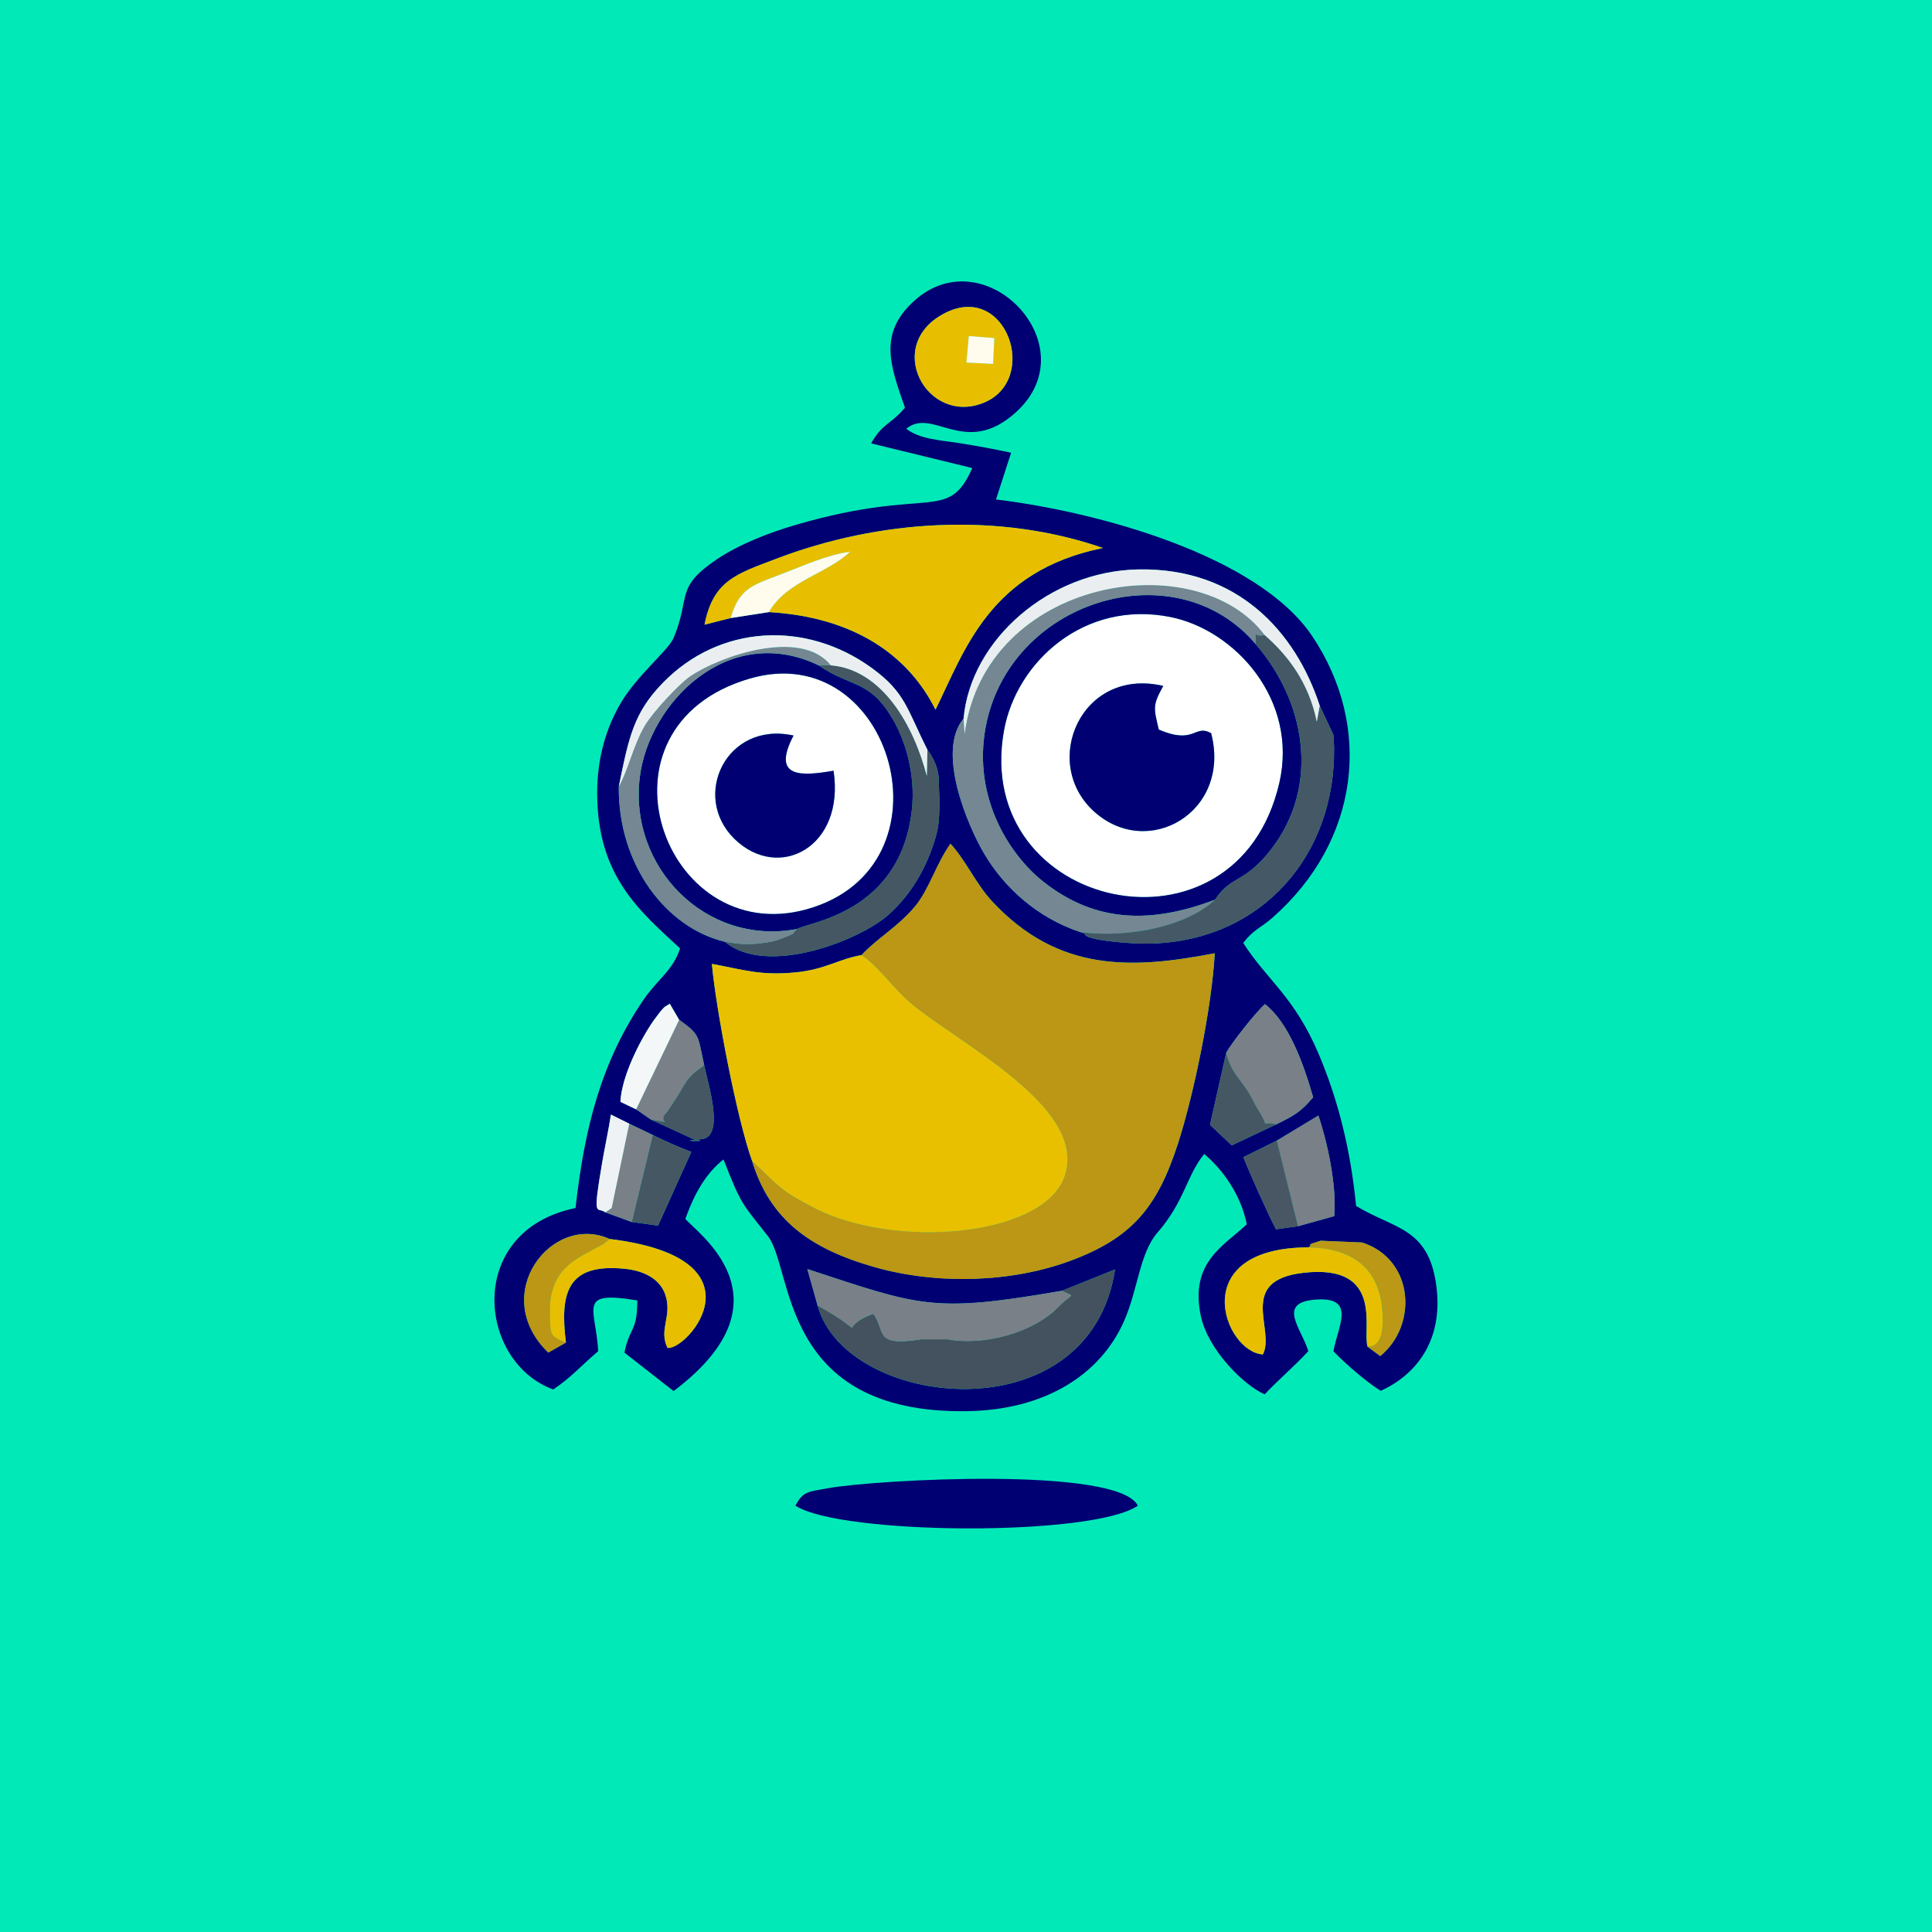
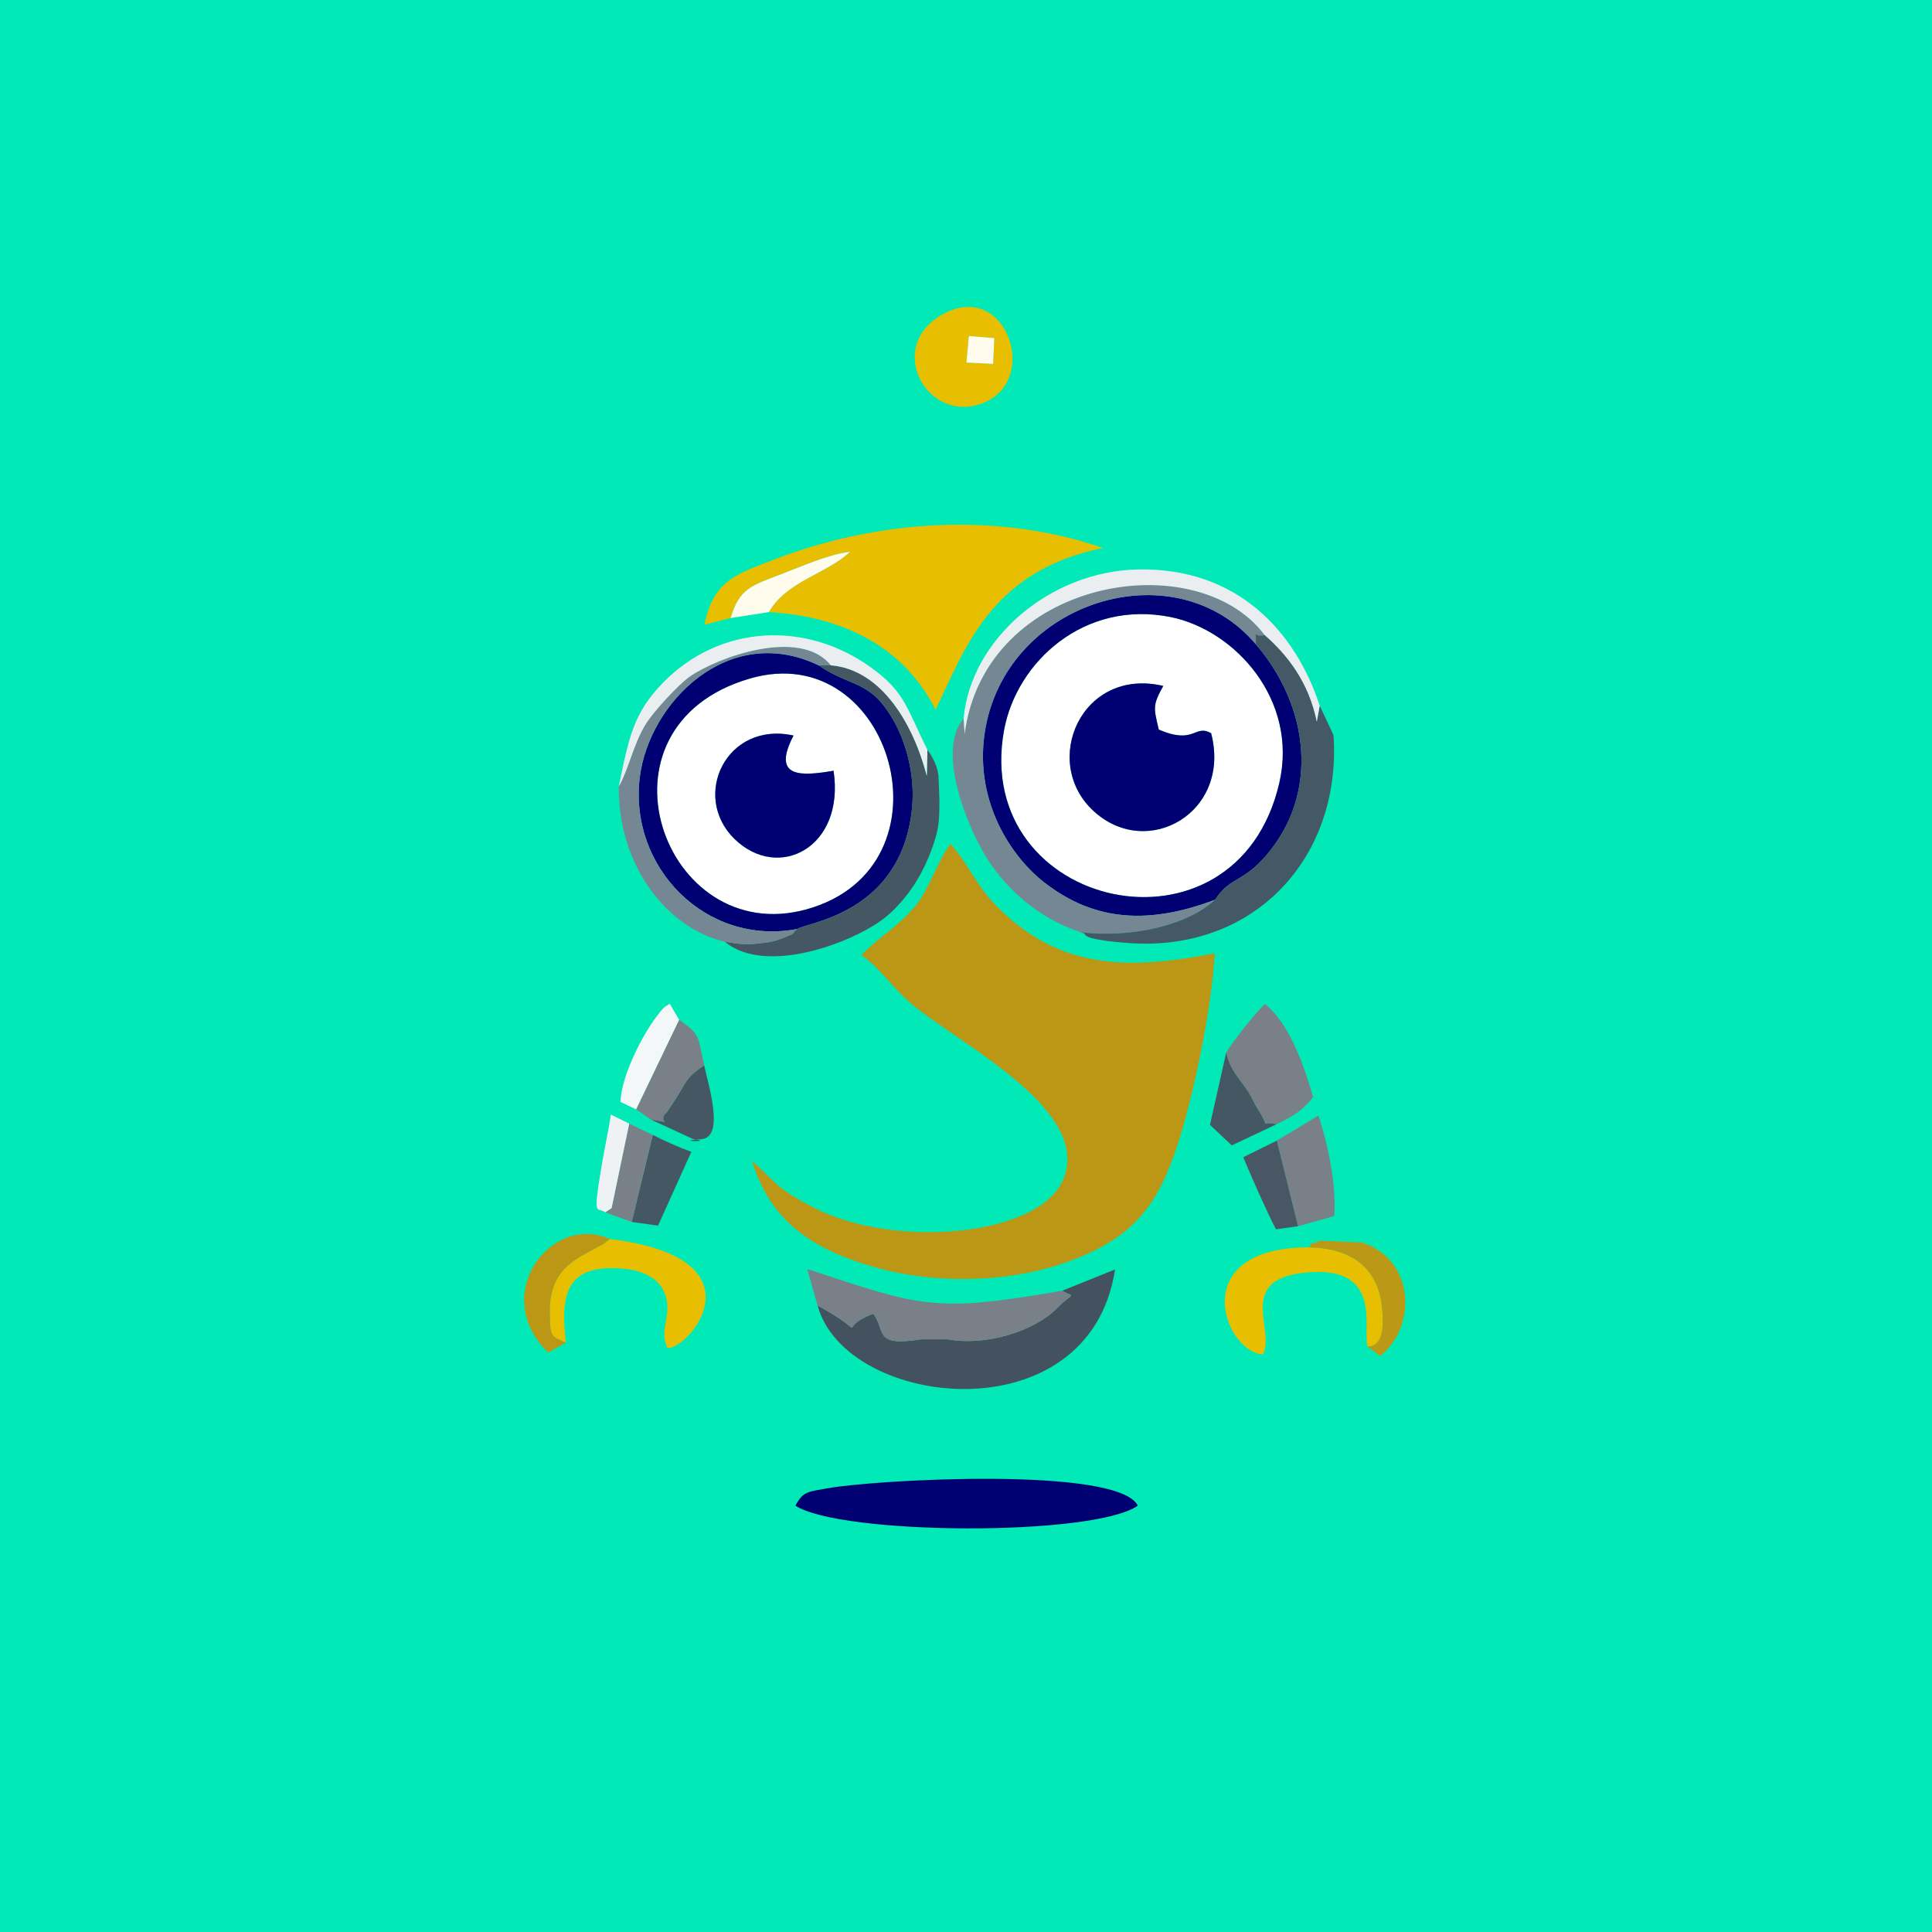
<svg xmlns="http://www.w3.org/2000/svg" version="1.1" id="svg2" x="0" y="0" viewBox="0 0 4096 4096" style="enable-background:new 0 0 4096 4096" xml:space="preserve">
  <style>.st1{fill-rule:evenodd;clip-rule:evenodd;fill:#000072}.st10,.st11,.st12,.st17,.st4,.st6,.st9{fill-rule:evenodd;clip-rule:evenodd;fill:#fff}.st10,.st11,.st12,.st17,.st6,.st9{fill:#748792}.st10,.st11,.st12,.st17,.st9{fill:#455763}.st10,.st11,.st12,.st17{fill:#798088}.st11,.st12,.st17{fill:#e7bf00}.st12,.st17{fill:#ebeef1}.st17{fill:#fffcee}</style>
  <path style="fill-rule:evenodd;clip-rule:evenodd;fill:#02e9b8" d="M0 0h4096v4096H0z" />
-   <path class="st1" d="M1918.6 864.3c-30.1 35.9-48.1 33.1-71.7 75.7l214.4 52.3c-51.7 116.8-91.4 38.3-371.8 119.8-61.3 17.8-123.8 42.6-170.8 74.4-89.3 60.5-53.5 79-91 166.7-10.9 25.4-75.8 77.6-110.3 135.1-32.7 54.7-51.6 119.7-51.3 194.9.6 175.4 91.1 249 175.7 327.5-14.6 46.3-48.6 66.4-77.7 109.2-90 132.5-125 272.1-143.9 441.2-234.8 48.2-207.7 326.5-47.2 384.7 40.8-28 54.9-46.7 95.2-81.2-4.7-91.8-46.6-129.3 83-107.5-.4 67.7-15.8 54.5-27.4 110.5l104.3 81.6c259.8-195.7 44.7-338.4 24.9-365.3 20.2-55.9 44.5-97 80.9-125.8 38.7 98.9 40.1 93.8 94 162.4 54.7 69.6 23 377.2 422 371.3 164.5-2.4 282.8-76.2 333.5-191.7 29.2-66.6 32.6-143.2 70.5-186.8 57.9-66.7 62.1-121.9 99.1-166.7 39.4 32.9 77.8 86.4 90.3 149-48.8 46.2-121.3 80.1-97.5 194.2 14.7 70.5 89.9 146.6 135.5 166.3 27.1-29.3 58.2-54.9 92.4-91.4-13.2-46.2-67.7-102.5 13.6-109.3 90.5-7.6 48.2 57.7 39.7 109.3 23 24.8 74.5 68.9 100.4 83.9 72.4-32.8 133.7-104.4 117.6-223.6-16.7-123.2-89.7-119.3-170-168.3-11.5-118.8-37.9-224-78.9-321.1-52-123.3-110.7-158.4-160.4-236.5 22.7-29.4 36.7-31.1 62.4-53.8 184.3-162.4 213-404 84-596.5-114.8-171.4-455.4-263.9-670.5-289.9l32-99c-38.1-8.4-72.4-14.4-111-20.6-38.3-6.1-82.4-7.8-111.3-30.3 57.1-46.9 124.5 62.4 232.2-34.7 155.5-140-63.5-370.4-213.5-238.1-79.9 70.5-51.8 140.6-21.4 228.1m86.1-201.2c129.3-64.6 199.8 141.9 81.2 190.6-121.2 49.8-215-123.8-81.2-190.6zm-374.5 634.6-81.2 12.6-55.3 14.1c18.3-93.7 67.9-107.7 151.4-139.5 219.7-83.8 473.2-99.4 693.2-23.1-241 49-293 217.7-354.9 342.8-58.1-116.6-174.3-196.5-353.2-206.9zm412.7 225.7c15.1-167.5 182.3-312.6 369.9-316.2 211.5-4.1 334.1 132.6 385.1 288.8l28.7 61.2c2.2 11.9 2.2 45.7.7 67.1-15.5 225-187.4 389.2-426.6 375.4-12.4-.7-95.3-6-100.4-18.5-1.7-4.1-6.3-2.9-9.2-4.9-93.7-30.8-163.4-96.7-204.3-166.1-35.4-59.8-102.3-217.1-43.9-286.8zm-731 144c21.3-103.9 31.3-156 93.4-219.8 120.2-123.5 303.3-133.1 443.3-31.1 70.9 51.7 73.7 86 117.5 173 21.5 29 22.8 51.2 23.6 55 .2.7 1.9 44.9 1.9 51.6-.1 44.1-.9 60.8-14.9 100.5-22.2 62.6-54.5 107.9-92.1 141.9-60.9 55-258.9 132.9-347.7 58.1-124.8-29.5-226.8-163.4-225-329.2zm282.5 793.6c-31.3-86.7-76-317.4-85.2-417.5 67 12.3 102.9 25.5 178.9 17.9 61.4-6.1 91.8-28.8 138.2-36.4 34.5-36.9 74.3-57.4 112.7-102.2 30.4-35.5 45.9-92.1 76.2-134 33 36.2 54.4 85.8 88.1 122 141.8 152.5 299.4 143.2 472.1 110.2-6.1 113.6-44.1 298.4-77.7 402.6-44.3 137.6-99.1 201.5-229.2 249.6-124.4 46-281.2 50.8-413.6 13.3-138.5-39.2-222.8-101.3-260.5-225.5zm-154.6-299c44.9 32.7 39 31.7 53.1 96.4 8.4 40.4 44.8 153.2-6.4 156.7-65.4 4.5 32.5 6.3-16.3 0l-89.9-41.4-31.7-21.9-33.2-15.9c2.5-52.8 39.8-127.8 69.7-171.5 1.4-2.1 14.8-19.8 15.2-20.2 13.6-15.1 4.2-5.5 19.7-16.4l19.8 34.2zm1266.3 221.6-94.6 44.7-46.2-43.5 34.4-152.9c10.7-20 63.2-86.6 82.2-103.1 50.6 39.9 81.4 125.5 102.1 197.6-26.6 30.9-38.6 38-77.9 57.2zm-1366.8 207.1-56-20.4c-17.4-13.6-27.8 18.8-6.8-104.6 6-35.1 13.4-67.5 18.7-102.7l38.8 19.3 49.9 23.9c25.2 12.4 51.3 24.6 81.8 35.9l-70.6 156.3-55.8-7.7zM2707 2418.2l88.1-53.1c19.6 58 39.3 150.4 33.5 213.2l-76.7 21.4-46.6 6.5c-15.7-28.7-60.4-129.4-69.2-152.9l70.9-35.1zm-1507.2 428.2-37.4 21.1c-126.9-122.9 7.2-296.3 130.1-240.8 335.6 41 164.9 236.8 122.6 230.9-19.3-39.8 11.1-68.1-4.8-113.4-11.6-33.1-45.4-50.4-86.5-54.4-119.9-11.6-137.4 49.3-124 156.6zm1574.4-201.9c12.4-8.4-11.1-3 25.7-14l87.9 3.7c110.7 36 118.2 176 38.4 240.7l-26.8-19.8c-11.6-36.2 36.2-175.9-135.5-156.7-143.1 16-59.3 121.4-86.5 173.1-82.4-5.1-165-226.1 96.8-227zm-522.4 92 112.2-45.2c-54 355-572 295.6-630.6 76.4l-21.7-77.2c241.3 79.2 265.8 93.5 540.1 46z" />
  <path d="M1826.3 2025c41.1 27.4 68.5 75.2 119.1 113.9 116.4 89.1 362.2 218 310.6 357.3-47.1 126.9-362.6 152.5-532.3 63.3-65-34.2-68.8-40.8-115.3-85.4l-14-13.1c37.7 124.2 122 186.4 260.4 225.6 132.4 37.5 289.2 32.7 413.6-13.3 130.1-48.1 184.9-112 229.2-249.6 33.6-104.2 71.6-289 77.7-402.6-172.7 33-330.3 42.2-472.1-110.2-33.7-36.2-55.1-85.8-88.1-122-30.3 41.9-45.8 98.5-76.2 134-38.2 44.7-78.1 65.2-112.6 102.1" style="fill-rule:evenodd;clip-rule:evenodd;fill:#bc9615" />
-   <path d="m1594.4 2461 14 13.1c46.5 44.6 50.3 51.3 115.3 85.4 169.7 89.2 485.2 63.6 532.3-63.3 51.6-139.2-194.2-268.2-310.6-357.3-50.6-38.7-78-86.5-119.1-113.9-46.4 7.6-76.8 30.3-138.2 36.4-76 7.6-111.9-5.6-178.9-17.9 9.3 100.1 53.9 330.7 85.2 417.5" style="fill-rule:evenodd;clip-rule:evenodd;fill:#e9c000" />
  <path class="st4" d="M2712.3 1659.7c40.6-176.1-94.1-324-230.5-351.5-183.1-36.9-327.2 95.1-353.3 240.9-68.3 380.5 492.7 505.9 583.8 110.6m-144.6-105.3c43.6 167.9-135.5 270.2-249.5 164.9-112.6-104-25.4-305.8 148-265-22.9 41.3-20.4 46.2-9.5 92.5 77 33.1 75-12.2 111 7.6zM1590 1438.5c-351.4 102.1-183 573.7 120.2 489.3 321.4-89.4 182-577.2-120.2-489.3m177.2 195.5c24.5 163-117 235.4-210.1 144.6-92.8-90.6-17.2-250.5 125.2-219.2-48.1 92 19 85.8 84.9 74.6z" />
  <path d="M1549 1310.3c18.3-62.4 44.5-69.1 105.9-92.5 47.8-18.2 97.7-41.3 147-48.1-46.1 45.6-134.9 62.2-171.8 128 178.9 10.4 295.1 90.2 353.2 206.9 61.9-125.1 113.9-293.8 354.9-342.8-220-76.3-473.5-60.7-693.2 23.1-83.5 31.8-133.1 45.8-151.4 139.5l55.4-14.1z" style="fill-rule:evenodd;clip-rule:evenodd;fill:#e8bf00" />
  <path class="st1" d="M2576.1 1907.4c32.7-49.6 57.4-34.8 108.1-93.6 113.2-131.4 91.8-315.8-21.6-447.7-166.7-197.6-509.5-98.4-569.8 160.6-35.7 153.5 42.5 282.6 121 344 109.5 85.5 226.5 88.2 362.3 36.7m136.2-247.7c-91.1 395.3-652.1 269.9-583.8-110.6 26.2-145.8 170.2-277.8 353.3-240.9 136.3 27.5 271 175.4 230.5 351.5z" />
  <path class="st1" d="M2567.7 1554.4c-36.1-19.8-34.1 25.5-111-7.7-10.9-46.3-13.4-51.2 9.5-92.5-173.4-40.7-260.6 161.1-148 265 114.1 105.4 293.1 3.1 249.5-164.8M1690.1 1969.5c24-14.8 218.6-33.7 243.1-251.9 8.4-74.5-13.3-150-44.6-200-47.9-76.6-83.6-59.7-154-107.5-191.5-91.1-358.8 81-378.1 237.5-23.7 191.1 140.1 358.4 333.6 321.9m-100.1-531c302.2-87.9 441.6 399.9 120.2 489.3-303.2 84.3-471.5-387.2-120.2-489.3z" />
  <path class="st6" d="M2042.9 1523.4c-58.4 69.7 8.5 227 43.9 286.9 40.9 69.4 110.7 135.2 204.3 166.1 108 12.8 226.5-14.3 285-69-135.8 51.5-252.8 48.8-362.3-36.7-78.5-61.3-156.7-190.4-121-344 60.3-258.9 403.1-358.2 569.8-160.6.6-37.6-6.2-12.6 18.5-20.1-145.6-193.1-592.8-120.6-636 209.7l-2.2-32.3z" />
  <path class="st1" d="M1686.3 3192.1c95.4 62.4 631.1 66.1 726 0-41.8-83.9-554.2-55.3-655.9-37.1-43.9 7.9-53.4 6.2-70.1 37.1" />
  <path d="M2251.8 2736.5c28.2 16.3 25.6.1-10.2 36.4-50.4 51-153.2 81.3-233 66.5l-56.2.1c-101.5 16-73.5-17-100.9-54.2-87.6 32.8 5.3 50.7-118.1-17.6 58.7 219.1 576.6 278.6 630.6-76.4l-112.2 45.2z" style="fill-rule:evenodd;clip-rule:evenodd;fill:#43525e" />
  <path d="M2662.6 1366.1c113.5 131.9 134.8 316.3 21.6 447.7-50.7 58.9-75.5 44-108.1 93.6-58.5 54.7-177 81.8-285 69 2.9 1.9 7.5.7 9.2 4.9 5.1 12.5 88 17.8 100.4 18.5 239.2 13.8 411.1-150.4 426.6-375.4 1.5-21.4 1.5-55.3-.7-67.1l-28.7-61.2-6.1 33.8c-17.2-83.9-61.5-140.5-110.7-183.8-24.8 7.4-17.9-17.6-18.5 20" style="fill-rule:evenodd;clip-rule:evenodd;fill:#455866" />
  <path class="st1" d="M1767.2 1634c-65.9 11.2-133 17.4-84.8-74.6-142.5-31.3-218 128.6-125.2 219.2 93 90.8 234.6 18.4 210-144.6" />
  <path class="st9" d="M1690.1 1969.5c-16.1 13.8 3.9 5.3-33 20.3-13.1 5.3-25 7.6-39.9 9.4-35.3 4.3-46.2 2.8-80.3-2.6 88.8 74.8 286.8-3.1 347.7-58.1 37.6-34 69.9-79.3 92.1-141.9 14.1-39.7 14.9-56.4 14.9-100.5 0-6.7-1.8-50.9-1.9-51.6-.8-3.8-2.1-26-23.6-55l-1.3 55.3c-27.3-105.4-93.4-225.1-203.5-234.4l-26.8-.4c70.4 47.8 106.1 30.9 154 107.5 31.3 50.1 53 125.6 44.6 200-24.4 218.3-219 237.2-243 252" />
-   <path class="st10" d="M1733.3 2767.7c123.5 68.3 30.5 50.4 118.1 17.6 27.5 37.2-.6 70.2 100.9 54.2l56.2-.1c79.8 14.8 182.6-15.5 233-66.5 35.9-36.3 38.4-20.1 10.2-36.4-274.3 47.5-298.7 33.2-540.2-46l21.8 77.2z" />
+   <path class="st10" d="M1733.3 2767.7c123.5 68.3 30.5 50.4 118.1 17.6 27.5 37.2-.6 70.2 100.9 54.2l56.2-.1c79.8 14.8 182.6-15.5 233-66.5 35.9-36.3 38.4-20.1 10.2-36.4-274.3 47.5-298.7 33.2-540.2-46z" />
  <path class="st11" d="M2004.7 663.1c-133.8 66.8-40 240.4 81.2 190.6 118.6-48.7 48.1-255.2-81.2-190.6m49.3 49.3 54 4.4-2.5 54.6-56.6-2.9 5.1-56.1z" />
  <path class="st6" d="M1311.9 1667.4c-1.7 165.7 100.2 299.7 225 329.3 34.1 5.3 45.1 6.9 80.3 2.6 15-1.8 26.8-4.1 39.9-9.4 36.9-15 16.9-6.5 33-20.3-193.5 36.5-357.3-130.8-333.7-322 19.3-156.5 186.6-328.6 378.1-237.5l26.8.4c-64.3-80.7-238.9-17.9-299.2 24-23.5 16.3-78 75.1-94.7 103.1-25.3 42.7-35.4 95.1-55.5 129.8" />
  <path class="st11" d="M2899.4 2855.1c2.7-1.5 40.6 7.4 30.6-83.8-9.3-84.4-64.9-125.2-155.9-126.8-261.7.9-179.1 221.9-96.7 227 27.2-51.7-56.6-157.1 86.5-173.1 171.8-19.3 123.9 120.4 135.5 156.7M1199.8 2846.4c-13.4-107.3 4-168.2 124-156.5 41.1 4 74.9 21.2 86.5 54.4 15.9 45.4-14.6 73.7 4.8 113.4 42.3 5.9 213-190-122.6-230.9-21.7 17.5-4.1 5.1-32 20.6-40.1 22.4-96.2 43.9-94.9 135.7.8 51.4 2 49.8 34.2 63.3" />
  <path class="st10" d="M2599.6 2231.9c9.6 40.2 28.9 54.8 46.8 83.1 9.2 14.5 12 24 20.7 37.5 31.1 48.4-2.6 21.7 39 31.1 39.3-19.3 51.4-26.4 77.9-57.2-20.7-72.1-51.5-157.7-102.1-197.6-19.1 16.5-71.5 83.2-82.3 103.1" />
  <path class="st12" d="m2042.9 1523.4 2.2 32.4c43.2-330.3 490.4-402.8 635.9-209.7 49.2 43.2 93.5 99.9 110.7 183.8l6.2-33.8c-51.1-156.2-173.6-292.9-385.1-288.8-187.7 3.5-354.9 148.6-369.9 316.1M1311.9 1667.4c20.1-34.7 30.2-87.1 55.6-129.8 16.7-28 71.2-86.7 94.7-103.1 60.3-41.9 234.9-104.7 299.2-24 110.1 9.3 176.2 129 203.5 234.4l1.3-55.3c-43.8-87.1-46.6-121.3-117.5-173-140-102.1-323.1-92.4-443.3 31.1-62.2 63.7-72.3 115.8-93.5 219.7" />
  <path class="st10" d="m2707 2418.2 44.9 181.5 76.7-21.4c5.8-62.8-13.8-155.2-33.5-213.2l-88.1 53.1z" />
  <path d="M1199.8 2846.4c-32.2-13.6-33.5-12-34.2-63.3-1.3-91.8 54.8-113.3 94.9-135.7 27.9-15.6 10.3-3.1 32-20.6-122.9-55.5-257 117.9-130.1 240.8l37.4-21.2z" style="fill-rule:evenodd;clip-rule:evenodd;fill:#bb9715" />
  <path class="st10" d="m1348.6 2351.9 31.7 21.9c56.7 8.5 8.5 7 34-16.5.3-.3 22.1-33.5 23.3-35.5 21.8-36.4 20.9-38.8 55.3-63.5-14.1-64.7-8.2-63.7-53.1-96.4l-91.2 190z" />
  <path d="m2899.4 2855.1 26.8 19.8c79.7-64.7 72.3-204.7-38.4-240.7l-87.9-3.7c-36.8 11.1-13.3 5.6-25.7 14 91 1.6 146.6 42.4 155.9 126.8 9.9 91.2-28 82.3-30.7 83.8" style="fill-rule:evenodd;clip-rule:evenodd;fill:#bb9815" />
  <path class="st9" d="m1339.3 2590.7 55.8 7.7 70.6-156.3c-30.5-11.3-56.6-23.5-81.8-35.9l-44.6 184.5zM2706.1 2383.6c-41.6-9.3-7.9 17.4-39-31.1-8.7-13.5-11.5-23-20.7-37.5-17.9-28.3-37.2-42.9-46.8-83.1l-34.4 152.9 46.2 43.5 94.7-44.7z" />
  <path d="m2751.9 2599.7-44.9-181.5-71 35.1c8.8 23.5 53.5 124.2 69.2 152.9l46.7-6.5z" style="fill-rule:evenodd;clip-rule:evenodd;fill:#495765" />
  <path d="m1348.6 2351.9 91.2-189.8-19.9-34.1c-15.4 10.8-6 1.3-19.7 16.4-.3.4-13.7 18.1-15.2 20.2-29.9 43.7-67.2 118.7-69.7 171.5l33.3 15.8z" style="fill-rule:evenodd;clip-rule:evenodd;fill:#f3f7f8" />
  <path class="st9" d="m1380.3 2373.8 89.9 41.4c48.8 6.2-49.1 4.4 16.3 0 51.2-3.5 14.8-116.4 6.4-156.7-34.4 24.6-33.5 27.1-55.3 63.5-1.1 1.9-22.9 35.2-23.3 35.5-25.5 23.3 22.7 24.8-34 16.3" />
  <path class="st10" d="m1283.3 2570.3 56 20.4 44.5-184.4-49.9-24-37.3 179z" />
  <path class="st17" d="m1549 1310.3 81.2-12.6c36.8-65.8 125.6-82.4 171.8-128-49.4 6.8-99.3 30-147 48.1-61.5 23.4-87.7 30.1-106 92.5" />
  <path d="m1283.3 2570.3 13.4-9.1 37.3-178.9-38.8-19.3c-5.4 35.1-12.8 67.6-18.7 102.7-21 123.4-10.6 91.1 6.8 104.6" style="fill-rule:evenodd;clip-rule:evenodd;fill:#eff2f5" />
  <path class="st17" d="m2048.9 768.6 56.6 2.9 2.5-54.7-54-4.4z" />
</svg>